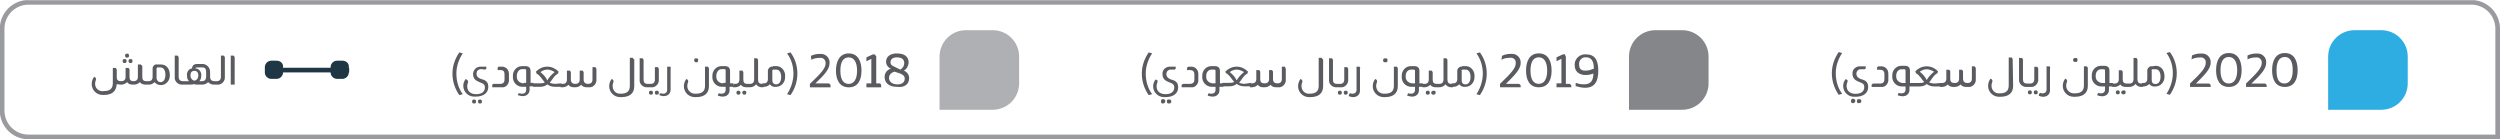
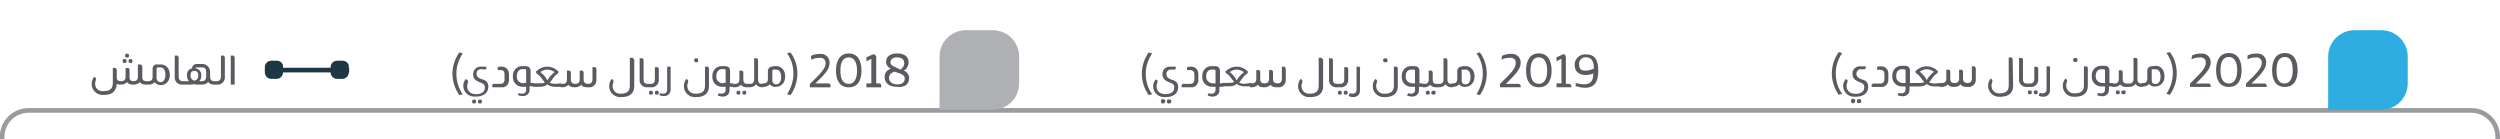
<svg xmlns="http://www.w3.org/2000/svg" xmlns:xlink="http://www.w3.org/1999/xlink" version="1.1" id="Layer_1" x="0px" y="0px" viewBox="0 0 508.8 28.3" style="enable-background:new 0 0 508.8 28.3;" xml:space="preserve">
  <style type="text/css">
	.st0{clip-path:url(#SVGID_2_);}
	.st1{fill:none;stroke:#9A9B9F;stroke-width:0.95;}
	.st2{fill:#2DADE2;}
	.st3{fill:#595B60;}
	.st4{fill:#AFB0B3;}
	.st5{fill:#85868A;}
	.st6{fill:none;stroke:#1F3644;stroke-width:0.95;}
	.st7{clip-path:url(#SVGID_4_);}
	.st8{fill:#1F3644;}
</style>
  <g id="Group_5025" transform="translate(0 28.346)">
    <g>
      <defs>
        <rect id="SVGID_1_" y="-28.3" width="508.8" height="28.3" />
      </defs>
      <clipPath id="SVGID_2_">
        <use xlink:href="#SVGID_1_" style="overflow:visible;" />
      </clipPath>
      <g id="Group_5020" class="st0">
        <g id="Group_5012" transform="translate(508.331 -0.475)">
-           <path id="Path_25382" class="st1" d="M0,0v-22c0-3-2.4-5.4-5.4-5.4c0,0,0,0,0,0h-497.1c-3,0-5.4,2.4-5.4,5.4c0,0,0,0,0,0v16.6      c0,3,2.4,5.4,5.4,5.4c0,0,0,0,0,0H0z" />
+           <path id="Path_25382" class="st1" d="M0,0c0-3-2.4-5.4-5.4-5.4c0,0,0,0,0,0h-497.1c-3,0-5.4,2.4-5.4,5.4c0,0,0,0,0,0v16.6      c0,3,2.4,5.4,5.4,5.4c0,0,0,0,0,0H0z" />
        </g>
        <g id="Group_5013" transform="translate(473.825 -6.004)">
          <path id="Path_25383" class="st2" d="M0,0v-10.8c0-3,2.4-5.4,5.4-5.4c0,0,0,0,0,0h5.4c3,0,5.4,2.4,5.4,5.4v5.4      c0,3-2.4,5.4-5.4,5.4c0,0,0,0,0,0H0z" />
        </g>
        <g id="Group_5014" transform="translate(374.916 -9.252)">
          <path id="Path_25384" class="st3" d="M0,0c-0.9-1.2-1.3-2.7-1.3-4.2c0-1.5,0.5-2.9,1.3-4.1l-0.7-0.2c-0.9,1.3-1.4,2.8-1.4,4.3      c0,1.6,0.5,3.1,1.4,4.4L0,0z M4.6-5l0.2-0.2v-0.4H3.6C2.8-5.6,2.1-5,2.1-4.2c0,0,0,0.1,0,0.1c0,1.1,0.7,1.4,1.4,1.7      c0.6,0.2,1,0.4,1,1c0,0.9-0.6,1.4-1.8,1.4c-1.2,0-1.8-0.7-1.8-1.6c0-0.3,0.1-0.6,0.2-0.9L1.1-2.8L0.7-3C0.4-2.6,0.2-2.1,0.2-1.6      c0,1.2,1,2.2,2.2,2.2c0.1,0,0.2,0,0.3,0c1.7,0,2.6-0.8,2.6-2c0-1.2-0.8-1.4-1.5-1.6C3.3-3.2,2.9-3.5,2.9-4.1      C2.9-4.6,3.3-5,3.7-5c0,0,0,0,0.1,0L4.6-5z M2.7,1.5C2.7,1.2,2.5,1,2.2,1S1.8,1.2,1.8,1.5c0,0.2,0.1,0.4,0.3,0.4      c0,0,0.1,0,0.1,0c0.2,0,0.4-0.1,0.4-0.3C2.7,1.5,2.7,1.5,2.7,1.5 M3.9,1.5c0-0.2-0.1-0.4-0.3-0.4c0,0-0.1,0-0.1,0      C3.1,1,3,1.2,3,1.5c0,0.2,0.1,0.4,0.3,0.4c0,0,0.1,0,0.1,0C3.7,1.9,3.9,1.8,3.9,1.5 M6-1.4h1.9c0.8,0.1,1.4-0.5,1.5-1.3      c0-0.1,0-0.1,0-0.2v-1.2c0-0.8-0.5-1.4-1.3-1.5c-0.1,0-0.1,0-0.2,0H7.4L7.1-5.4v0.5h0.6c0.6,0,0.9,0.3,0.9,0.9v1      c0,0.6-0.3,0.9-0.8,0.9H6.3L6-1.9V-1.4z M13.8-2.2v-2.5c0-0.7-0.4-1-1-1h-0.8c-1,0-1.8,0.9-1.8,1.9c0,0.1,0,0.1,0,0.2      c-0.1,1.1,0.8,2.1,1.9,2.1c0.1,0,0.2,0,0.3,0h0.5v0.6c0,0.5-0.3,0.8-0.8,0.8c-0.2,0-0.4,0-0.6-0.1L11.4,0l-0.1,0.3      c0.3,0.1,0.7,0.2,1,0.2c0.8,0,1.4-0.5,1.4-1.3c0-0.1,0-0.1,0-0.2v-0.5h0.8v-0.7L13.8-2.2z M12.4-2.2c-0.7,0-1.4-0.5-1.4-1.3      c0-0.1,0-0.1,0-0.2C11-4.4,11.4-5,12.1-5h0.5c0.2,0,0.3,0.1,0.3,0.2c0,0,0,0.1,0,0.1v2.5L12.4-2.2z M18.8-2.1      c-0.4,0-0.7-0.1-1.1-0.2c0,0,0,0,0,0c0.5-0.6,0.9-1.5,1.7-1.9l0.1-0.4c-0.6-0.6-1.4-1-2.3-1c-0.9,0-1.7,0.4-2.3,1L15-4.2      c0.8,0.4,1.2,1.3,1.7,1.8l0,0c-0.3,0.2-0.7,0.2-1.1,0.2h-1.3v0.7h1.4c0.5,0,1.1-0.1,1.5-0.5c0.4,0.3,0.9,0.5,1.5,0.5h1.4v-0.7      L18.8-2.1z M15.8-4.5C16.2-4.8,16.7-5,17.2-5c0.5,0,1,0.2,1.5,0.5c-0.6,0.5-1.1,1-1.5,1.7C16.9-3.5,16.4-4,15.8-4.5 M19.9-1.4      h0.4c0.5,0,0.9-0.2,1.2-0.5c0.3,0.4,0.7,0.5,1.2,0.5h0.2c0.5,0,0.9-0.2,1.2-0.5c0.3,0.4,0.7,0.5,1.2,0.5h0.3      c0.8,0.1,1.5-0.5,1.6-1.3c0-0.1,0-0.2,0-0.3v-2.2L27-5.6h-0.6v2.5c0,0.6-0.3,0.9-0.9,0.9s-0.9-0.3-0.9-0.9v-1.5l-0.2-0.3h-0.6      v1.8c0,0.6-0.3,0.9-0.9,0.9S22-2.4,22-3.1v-1.5l-0.2-0.3h-0.6v1.8c0,0.6-0.3,0.9-0.9,0.9h-0.4L19.9-1.4z M34.7-7.1l-0.2-0.3      h-0.6v5.7c0,1.1-0.6,1.6-1.8,1.6c-0.9,0.1-1.6-0.5-1.7-1.4c0-0.1,0-0.1,0-0.2c0-0.3,0.1-0.6,0.2-0.9l-0.1-0.3l-0.3-0.2      c-0.3,0.4-0.5,0.9-0.5,1.5c0,1.2,1,2.2,2.2,2.2c0.1,0,0.2,0,0.3,0c1.7,0,2.6-0.8,2.6-2.2L34.7-7.1z M37.9-1.4v-0.7h-0.3      c-0.6,0-0.8-0.3-0.8-0.9v-4l-0.2-0.3h-0.6v4.3c-0.1,0.8,0.5,1.5,1.3,1.6c0.1,0,0.2,0,0.3,0L37.9-1.4z M37.7-1.4h0.6      c0.8,0.1,1.5-0.5,1.6-1.3c0-0.1,0-0.2,0-0.3v-2.2l-0.2-0.3h-0.6v2.5c0,0.6-0.3,0.9-0.8,0.9h-0.5L37.7-1.4z M38.2,0.1      c0.2,0,0.4-0.1,0.4-0.3c0,0,0-0.1,0-0.1c0-0.2-0.1-0.4-0.3-0.4c0,0-0.1,0-0.1,0c-0.2,0-0.4,0.1-0.4,0.3c0,0,0,0.1,0,0.1      c0,0.2,0.1,0.4,0.3,0.4C38.2,0.1,38.2,0.1,38.2,0.1 M39.4,0.1c0.2,0,0.4-0.1,0.4-0.3c0,0,0-0.1,0-0.1c0-0.2-0.1-0.4-0.3-0.4      c0,0-0.1,0-0.1,0c-0.2,0-0.4,0.1-0.4,0.3c0,0,0,0.1,0,0.1c0,0.2,0.1,0.4,0.3,0.4C39.4,0.1,39.4,0.1,39.4,0.1 M42.4-5.3l-0.2-0.3      h-0.6v4.7c0,0.5-0.3,0.8-0.8,0.8c-0.2,0-0.3,0-0.5-0.1L40.1,0L40,0.4c0.3,0.1,0.6,0.2,0.9,0.2c0.8,0,1.4-0.5,1.4-1.3      c0-0.1,0-0.1,0-0.2V-5.3z M47.9-6.9c0-0.3-0.1-0.4-0.4-0.4S47-7.2,47-6.9c0,0.2,0.1,0.4,0.3,0.4c0,0,0.1,0,0.1,0      C47.8-6.4,47.9-6.6,47.9-6.9 M50-5.3l-0.2-0.3h-0.6v3.9c0,1.1-0.6,1.6-1.8,1.6c-0.9,0.1-1.7-0.5-1.8-1.4c0-0.1,0-0.1,0-0.2      c0-0.3,0.1-0.6,0.2-0.9l-0.1-0.3l-0.3-0.2c-0.3,0.4-0.5,0.9-0.5,1.5c0,1.2,1,2.2,2.2,2.2c0.1,0,0.2,0,0.3,0      c1.7,0,2.6-0.8,2.6-2.2V-5.3z M54.4-2.2v-2.5c0-0.7-0.4-1-1-1h-0.8c-1,0-1.8,0.9-1.8,1.9c0,0.1,0,0.1,0,0.2      c-0.1,1.1,0.8,2.1,1.9,2.1c0.1,0,0.2,0,0.3,0h0.5v0.6c0,0.5-0.3,0.8-0.8,0.8c-0.2,0-0.4,0-0.6-0.1L52,0l-0.1,0.3      c0.3,0.1,0.7,0.2,1,0.2c0.8,0,1.4-0.5,1.4-1.3c0-0.1,0-0.1,0-0.2v-0.5h0.8v-0.7L54.4-2.2z M53-2.2c-0.7,0-1.4-0.5-1.4-1.3      c0-0.1,0-0.1,0-0.2C51.6-4.4,52-5,52.7-5h0.5c0.2,0,0.3,0.1,0.3,0.2c0,0,0,0.1,0,0.1v2.5L53-2.2z M55-1.4h0.4      c0.5,0,0.9-0.2,1.2-0.5c0.3,0.4,0.7,0.5,1.2,0.5h0.4v-0.7h-0.3c-0.6,0-0.8-0.3-0.8-0.9v-1.5l-0.2-0.3h-0.6v1.8      c0,0.6-0.3,0.9-0.8,0.9H55L55-1.4z M56.5-0.3c0-0.2-0.1-0.4-0.3-0.4c0,0-0.1,0-0.1,0c-0.2,0-0.4,0.1-0.4,0.3c0,0,0,0.1,0,0.1      c0,0.2,0.1,0.4,0.3,0.4c0,0,0.1,0,0.1,0c0.2,0,0.4-0.1,0.4-0.3C56.5-0.2,56.5-0.3,56.5-0.3 M57.7-0.3c0-0.3-0.1-0.4-0.4-0.4      c-0.2,0-0.4,0.1-0.5,0.3c0,0,0,0.1,0,0.1c0,0.2,0.1,0.4,0.4,0.4c0,0,0.1,0,0.1,0C57.5,0.1,57.7,0,57.7-0.3 M58.1-1.4h0.3      c0.5,0,1-0.2,1.3-0.6c0.3,0.4,0.7,0.6,1.2,0.6h0.3v-0.7h-0.3c-0.6,0-0.8-0.3-0.8-0.9v-4l-0.2-0.3h-0.6v4.3      c0,0.6-0.3,0.9-0.8,0.9h-0.3V-1.4z M63.1-5.6c-0.5-0.1-0.9,0.3-1,0.7c0,0.1,0,0.2,0,0.2v1.6c0,0.6-0.3,0.9-0.8,0.9H61v0.7h0.4      c0.4,0,0.8-0.2,1.1-0.5c0.3,0.4,0.8,0.6,1.3,0.5c1,0,1.8-0.9,1.8-1.9c0-0.1,0-0.1,0-0.2c0-1.1-0.6-2.1-1.8-2.1L63.1-5.6z       M63-4.7C62.9-4.8,63-5,63.2-5c0,0,0.1,0,0.1,0h0.5c0.7,0,1,0.7,1,1.5c0,0.8-0.3,1.5-1,1.5C63.2-2,63-2.3,63-2.8V-4.7z       M66.7,0.2c0.9-1.3,1.4-2.8,1.4-4.4c0-1.6-0.5-3.1-1.4-4.3l-0.7,0.2c0.9,1.2,1.3,2.7,1.3,4.1c0,1.5-0.5,3-1.3,4.2L66.7,0.2z       M71.1-7c0.5-0.3,1.1-0.4,1.7-0.4C73.4-7.5,74-7.1,74-6.5c0,0.1,0,0.2,0,0.2c0,1-0.9,2-3.2,4.2v0.7H75v-0.4l-0.3-0.3H72      C73.6-3.7,75-5,75-6.3c0.1-1-0.7-1.9-1.7-1.9c-0.1,0-0.2,0-0.3,0c-0.6,0-1.2,0.1-1.8,0.4L71.1-7z M81.3-4.8      c0-1.9-0.7-3.5-2.6-3.5s-2.6,1.6-2.6,3.5s0.7,3.4,2.6,3.4S81.3-2.9,81.3-4.8 M80.4-4.8c0,1.7-0.6,2.7-1.7,2.7S77-3,77-4.8      s0.6-2.7,1.7-2.7S80.4-6.5,80.4-4.8 M82.5-7c0.5-0.3,1.1-0.4,1.7-0.4c0.6-0.1,1.1,0.3,1.2,0.9c0,0.1,0,0.2,0,0.2      c0,1-0.9,2-3.2,4.2v0.7h4.2v-0.4l-0.3-0.3h-2.8C85-3.7,86.3-5,86.3-6.3c0.1-1-0.7-1.9-1.7-1.9c-0.1,0-0.2,0-0.3,0      c-0.6,0-1.2,0.1-1.8,0.4L82.5-7z M92.7-4.8c0-1.9-0.7-3.5-2.6-3.5s-2.6,1.6-2.6,3.5s0.7,3.4,2.6,3.4S92.7-2.9,92.7-4.8       M91.7-4.8c0,1.7-0.6,2.7-1.7,2.7S88.4-3,88.4-4.8s0.6-2.7,1.7-2.7S91.7-6.5,91.7-4.8" />
        </g>
        <g id="Group_5015" transform="translate(191.215 -6.004)">
          <path id="Path_25385" class="st4" d="M0,0v-10.8c0-3,2.4-5.4,5.4-5.4c0,0,0,0,0,0h5.4c3,0,5.4,2.4,5.4,5.4l0,0v5.4      c0,3-2.4,5.4-5.4,5.4c0,0,0,0,0,0H0z" />
        </g>
        <g id="Group_5016" transform="translate(101.132 -14.171)">
          <path id="Path_25386" class="st3" d="M64-2c0.5-0.3,1.1-0.4,1.7-0.4c0.6-0.1,1.1,0.3,1.2,0.9c0,0.1,0,0.2,0,0.2      c0,1-0.9,2-3.2,4.2v0.7h4.2V3.1l-0.3-0.3h-2.8c1.6-1.5,2.9-2.8,2.9-4.1c0.1-1-0.7-1.9-1.7-1.9c-0.1,0-0.2,0-0.3,0      c-0.6,0-1.2,0.1-1.8,0.4L64-2z M74.2,0.2c0-1.9-0.7-3.5-2.6-3.5S69-1.6,69,0.2s0.7,3.4,2.6,3.4S74.2,2.1,74.2,0.2 M73.3,0.2      c0,1.7-0.6,2.7-1.7,2.7S69.9,2,69.9,0.2s0.6-2.7,1.7-2.7S73.3-1.5,73.3,0.2 M76.9-3.1h-0.4l-1.3,0.6v0.8l1-0.5v5h-1v0.8h3V3.1      L78,2.8h-0.8v-5.5L76.9-3.1z M83.9,1.7c0-0.7-0.5-1.3-1.1-1.5c0.6-0.3,0.9-0.9,1-1.6c0-1.3-0.9-1.9-2.4-1.9      c-1.3,0-2.2,0.6-2.2,1.7c0,0.6,0.4,1.2,1,1.4c-0.8,0.2-1.3,0.9-1.3,1.7c0,1,0.7,2,2.5,2C82.9,3.7,83.9,3,83.9,1.7 M81.1-0.5      c-0.8-0.3-1-0.6-1-1c0-0.7,0.6-1,1.3-1c1.1,0,1.5,0.5,1.5,1.2c0,0.5-0.3,1-0.8,1.3L81.1-0.5z M82.1,0.8c0.7,0.3,0.9,0.6,0.9,1      C83,2.7,82.3,3,81.5,3c-1.1,0-1.7-0.6-1.7-1.3c0-0.7,0.5-1.1,1.1-1.3L82.1,0.8z" />
        </g>
        <g id="Group_5017" transform="translate(331.53 -6.004)">
-           <path id="Path_25387" class="st5" d="M0,0v-10.8c0-3,2.4-5.4,5.4-5.4c0,0,0,0,0,0h5.4c3,0,5.4,2.4,5.4,5.4l0,0v5.4      c0,3-2.4,5.4-5.4,5.4c0,0,0,0,0,0H0z" />
-         </g>
+           </g>
        <g id="Group_5018" transform="translate(234.483 -9.182)">
          <path id="Path_25388" class="st3" d="M0,0c-0.9-1.2-1.3-2.7-1.3-4.2c0-1.5,0.5-2.9,1.3-4.1l-0.7-0.2c-0.9,1.3-1.4,2.8-1.4,4.3      c0,1.6,0.5,3.1,1.4,4.4L0,0z M4.6-5l0.2-0.2v-0.4H3.6C2.8-5.6,2.1-5,2.1-4.2c0,0,0,0.1,0,0.1c0,1.1,0.7,1.4,1.4,1.7      c0.6,0.2,1,0.4,1,1c0,0.9-0.6,1.4-1.8,1.4c-1.2,0-1.8-0.7-1.8-1.6c0-0.3,0.1-0.6,0.2-0.9L1.1-2.8L0.7-3C0.4-2.6,0.2-2.1,0.2-1.6      c0,1.2,1,2.2,2.2,2.2c0.1,0,0.2,0,0.3,0c1.7,0,2.6-0.8,2.6-2c0-1.2-0.8-1.4-1.5-1.6C3.3-3.2,2.9-3.5,2.9-4.1      C2.9-4.6,3.3-5,3.7-5c0,0,0,0,0.1,0L4.6-5z M2.7,1.5C2.7,1.2,2.5,1,2.2,1S1.8,1.2,1.8,1.5c0,0.2,0.1,0.4,0.3,0.4      c0,0,0.1,0,0.1,0c0.2,0,0.4-0.1,0.4-0.3C2.7,1.5,2.7,1.5,2.7,1.5 M3.9,1.5c0-0.2-0.1-0.4-0.3-0.4c0,0-0.1,0-0.1,0      C3.1,1,3,1.2,3,1.5c0,0.2,0.1,0.4,0.3,0.4c0,0,0.1,0,0.1,0C3.7,1.9,3.9,1.8,3.9,1.5 M6-1.4h1.9c0.8,0.1,1.4-0.5,1.5-1.3      c0-0.1,0-0.1,0-0.2v-1.2c0-0.8-0.5-1.4-1.3-1.5c-0.1,0-0.1,0-0.2,0H7.4L7.1-5.4v0.5h0.6c0.6,0,0.9,0.3,0.9,0.9v1      c0,0.6-0.3,0.9-0.9,0.9H6.3L6-1.9V-1.4z M13.8-2.2v-2.5c0-0.7-0.4-1-1-1h-0.8c-1,0-1.8,0.9-1.8,1.9c0,0.1,0,0.1,0,0.2      c-0.1,1.1,0.8,2.1,1.9,2.1c0.1,0,0.2,0,0.3,0h0.5v0.6c0,0.5-0.3,0.8-0.8,0.8c-0.2,0-0.4,0-0.6-0.1L11.4,0l-0.1,0.3      c0.3,0.1,0.7,0.2,1,0.2c0.8,0,1.4-0.5,1.4-1.3c0-0.1,0-0.1,0-0.2v-0.5h0.8v-0.7H13.8z M12.4-2.2c-0.7,0-1.4-0.5-1.4-1.3      c0-0.1,0-0.1,0-0.2C11-4.4,11.4-5,12.1-5h0.5c0.2,0,0.3,0.1,0.3,0.2c0,0,0,0.1,0,0.1v2.5H12.4z M18.8-2.1      c-0.4,0-0.7-0.1-1.1-0.2c0,0,0,0,0,0c0.5-0.6,0.9-1.5,1.7-1.9l0.1-0.4c-0.6-0.6-1.4-1-2.3-1c-0.9,0-1.7,0.4-2.3,1L15-4.3      c0.8,0.4,1.2,1.3,1.7,1.8l0,0c-0.3,0.2-0.7,0.2-1.1,0.2h-1.3v0.7h1.4c0.5,0,1.1-0.1,1.5-0.5c0.4,0.3,0.9,0.5,1.5,0.5h1.4v-0.7      L18.8-2.1z M15.8-4.5C16.2-4.8,16.7-5,17.2-5c0.5,0,1,0.2,1.5,0.5c-0.6,0.5-1.1,1-1.5,1.7C16.9-3.5,16.4-4,15.8-4.5 M19.9-1.4      h0.4c0.5,0,0.9-0.2,1.2-0.5c0.3,0.4,0.7,0.5,1.2,0.5h0.2c0.5,0,0.9-0.2,1.2-0.5c0.3,0.4,0.7,0.5,1.2,0.5h0.3      c0.8,0.1,1.5-0.5,1.6-1.3c0-0.1,0-0.2,0-0.3v-2.2L27-5.6h-0.6v2.5c0,0.6-0.3,0.9-0.9,0.9s-0.9-0.3-0.9-0.9v-1.5l-0.2-0.3h-0.6      v1.8c0,0.6-0.3,0.9-0.9,0.9S22-2.4,22-3.1v-1.5l-0.2-0.3h-0.6v1.8c0,0.6-0.3,0.9-0.9,0.9h-0.4L19.9-1.4z M34.7-7.1l-0.2-0.3      h-0.6v5.7c0,1.1-0.6,1.6-1.8,1.6c-0.9,0.1-1.6-0.5-1.7-1.4c0-0.1,0-0.1,0-0.2c0-0.3,0.1-0.6,0.2-0.9l-0.1-0.3l-0.3-0.2      c-0.3,0.4-0.5,0.9-0.5,1.5c0,1.2,1,2.2,2.2,2.2c0.1,0,0.2,0,0.3,0c1.7,0,2.6-0.8,2.6-2.2V-7.1z M37.9-1.4v-0.7h-0.3      c-0.6,0-0.8-0.3-0.8-0.9v-4l-0.2-0.3h-0.6v4.3c-0.1,0.8,0.5,1.5,1.3,1.6c0.1,0,0.2,0,0.3,0L37.9-1.4z M37.7-1.4h0.6      c0.8,0.1,1.5-0.5,1.6-1.3c0-0.1,0-0.2,0-0.3v-2.2l-0.2-0.3h-0.6v2.5c0,0.6-0.3,0.9-0.8,0.9h-0.5L37.7-1.4z M38.2,0.1      c0.2,0,0.4-0.1,0.4-0.3c0,0,0-0.1,0-0.1c0-0.2-0.1-0.4-0.3-0.4c0,0-0.1,0-0.1,0c-0.2,0-0.4,0.1-0.4,0.3c0,0,0,0.1,0,0.1      c0,0.2,0.1,0.4,0.3,0.4C38.2,0.1,38.2,0.1,38.2,0.1 M39.4,0.1c0.2,0,0.4-0.1,0.4-0.3c0,0,0-0.1,0-0.1c0-0.2-0.1-0.4-0.3-0.4      c0,0-0.1,0-0.1,0c-0.2,0-0.4,0.1-0.4,0.3c0,0,0,0.1,0,0.1c0,0.2,0.1,0.4,0.3,0.4C39.4,0.1,39.4,0.1,39.4,0.1 M42.4-5.3l-0.2-0.3      h-0.6v4.7c0,0.5-0.3,0.8-0.8,0.8c-0.2,0-0.3,0-0.5-0.1L40.1,0L40,0.4c0.3,0.1,0.6,0.2,0.9,0.2c0.8,0,1.4-0.5,1.4-1.3      c0-0.1,0-0.1,0-0.2V-5.3z M47.9-6.9c0-0.3-0.1-0.4-0.4-0.4S47-7.2,47-6.9c0,0.2,0.1,0.4,0.3,0.4c0,0,0.1,0,0.1,0      C47.8-6.4,47.9-6.6,47.9-6.9 M50-5.3l-0.2-0.3h-0.6v3.9c0,1.1-0.6,1.6-1.8,1.6c-0.9,0.1-1.7-0.5-1.8-1.4c0-0.1,0-0.1,0-0.2      c0-0.3,0.1-0.6,0.2-0.9l-0.1-0.3l-0.3-0.2c-0.3,0.4-0.5,0.9-0.5,1.5c0,1.2,1,2.2,2.2,2.2c0.1,0,0.2,0,0.3,0      c1.7,0,2.6-0.8,2.6-2.2V-5.3z M54.4-2.2v-2.5c0-0.7-0.4-1-1-1h-0.8c-1,0-1.8,0.9-1.8,1.9c0,0.1,0,0.1,0,0.2      c-0.1,1.1,0.8,2.1,1.9,2.1c0.1,0,0.2,0,0.3,0h0.5v0.6c0,0.5-0.3,0.8-0.8,0.8c-0.2,0-0.4,0-0.6-0.1L52,0l-0.1,0.3      c0.3,0.1,0.7,0.2,1,0.2c0.8,0,1.4-0.5,1.4-1.3c0-0.1,0-0.1,0-0.2v-0.5h0.8v-0.7H54.4z M53-2.2c-0.7,0-1.4-0.5-1.4-1.3      c0-0.1,0-0.1,0-0.2C51.6-4.4,52-5,52.7-5h0.5c0.2,0,0.3,0.1,0.3,0.2c0,0,0,0.1,0,0.1v2.5H53z M55-1.4h0.4c0.5,0,0.9-0.2,1.2-0.5      c0.3,0.4,0.7,0.5,1.2,0.5h0.4v-0.7h-0.3c-0.6,0-0.8-0.3-0.8-0.9v-1.5l-0.2-0.3h-0.6v1.8c0,0.6-0.3,0.9-0.8,0.9H55L55-1.4z       M56.5-0.3c0-0.2-0.1-0.4-0.3-0.4c0,0-0.1,0-0.1,0c-0.2,0-0.4,0.1-0.4,0.3c0,0,0,0.1,0,0.1c0,0.2,0.1,0.4,0.3,0.4      c0,0,0.1,0,0.1,0c0.2,0,0.4-0.1,0.4-0.3C56.5-0.2,56.5-0.3,56.5-0.3 M57.7-0.3c0-0.3-0.1-0.4-0.4-0.4c-0.2,0-0.4,0.1-0.5,0.3      c0,0,0,0.1,0,0.1c0,0.2,0.1,0.4,0.4,0.4c0,0,0.1,0,0.1,0C57.5,0.1,57.7,0,57.7-0.3 M58.1-1.4h0.3c0.5,0,1-0.2,1.3-0.6      c0.3,0.4,0.7,0.6,1.2,0.6h0.3v-0.7h-0.3c-0.6,0-0.8-0.3-0.8-0.9v-4l-0.2-0.3h-0.6v4.3c0,0.6-0.3,0.9-0.8,0.9h-0.3V-1.4z       M63.1-5.6c-0.5-0.1-0.9,0.3-1,0.7c0,0.1,0,0.2,0,0.2v1.6c0,0.6-0.3,0.9-0.8,0.9H61v0.7h0.4c0.4,0,0.8-0.2,1.1-0.5      c0.3,0.4,0.8,0.6,1.3,0.5c1,0,1.8-0.9,1.8-1.9c0-0.1,0-0.1,0-0.2c0.1-1-0.6-2-1.6-2.1c0,0-0.1,0-0.1,0H63.1z M63-4.7      C62.9-4.8,63-5,63.2-5c0,0,0.1,0,0.1,0h0.5c0.7,0,1,0.7,1,1.5c0,0.8-0.3,1.5-1,1.5C63.2-2,63-2.3,63-2.8V-4.7z M66.7,0.2      c0.9-1.3,1.4-2.8,1.4-4.4c0-1.6-0.5-3.1-1.4-4.3l-0.7,0.2c0.9,1.2,1.3,2.7,1.3,4.1c0,1.5-0.5,3-1.3,4.2L66.7,0.2z M71.1-7      c0.5-0.3,1.1-0.4,1.7-0.4C73.4-7.5,74-7.1,74-6.5c0,0.1,0,0.2,0,0.2c0,1-0.9,2-3.2,4.2v0.7h4.2v-0.4l-0.3-0.3H72      C73.6-3.7,75-5,75-6.3c0.1-1-0.7-1.9-1.7-1.9c-0.1,0-0.2,0-0.3,0c-0.6,0-1.2,0.1-1.8,0.4L71.1-7z M81.3-4.8      c0-1.9-0.7-3.5-2.6-3.5s-2.6,1.6-2.6,3.5s0.7,3.4,2.6,3.4S81.3-2.9,81.3-4.8 M80.4-4.8c0,1.7-0.6,2.7-1.7,2.7S77-3,77-4.8      s0.6-2.7,1.7-2.7S80.4-6.5,80.4-4.8 M84-8.1h-0.4l-1.3,0.6v0.8l1-0.5v5h-1v0.8h3v-0.4l-0.3-0.3h-0.8v-5.5L84-8.1z M86.4-1.6      c0.6,0.2,1.2,0.3,1.7,0.3c2,0,2.7-1.3,2.7-3.5c0-2.4-0.9-3.3-2.5-3.3c-1.2-0.1-2.2,0.8-2.3,1.9c0,0.1,0,0.2,0,0.3      c0,1.3,0.9,2,2.2,2c0.6,0,1.1-0.1,1.6-0.3c0,1.5-0.6,2.2-1.9,2.2c-0.6,0-1.1-0.1-1.7-0.3V-1.6z M86.9-6      c-0.1-0.7,0.4-1.4,1.1-1.5c0.1,0,0.2,0,0.3,0c0.9,0,1.6,0.5,1.6,2.3c-0.5,0.2-1,0.4-1.5,0.4C87.4-4.7,86.9-5.1,86.9-6" />
        </g>
        <g id="Group_5018_1_" transform="translate(234.483 -9.182)">
          <path id="Path_25388_1_" class="st3" d="M-140.3,0c-0.9-1.2-1.3-2.7-1.3-4.2c0-1.5,0.5-2.9,1.3-4.1l-0.7-0.2      c-0.9,1.3-1.4,2.8-1.4,4.3c0,1.6,0.5,3.1,1.4,4.4L-140.3,0z M-135.7-5l0.2-0.2v-0.4h-1.2c-0.8,0-1.4,0.6-1.5,1.4      c0,0,0,0.1,0,0.1c0,1.1,0.7,1.4,1.4,1.7c0.6,0.2,1,0.4,1,1c0,0.9-0.6,1.4-1.8,1.4c-1.2,0-1.8-0.7-1.8-1.6c0-0.3,0.1-0.6,0.2-0.9      l-0.1-0.3l-0.4-0.3c-0.3,0.4-0.5,0.9-0.5,1.4c0,1.2,1,2.2,2.2,2.2c0.1,0,0.2,0,0.3,0c1.7,0,2.6-0.8,2.6-2c0-1.2-0.8-1.4-1.5-1.6      c-0.5-0.2-0.9-0.4-0.9-1.1c0-0.5,0.3-0.8,0.8-0.9c0,0,0,0,0.1,0L-135.7-5z M-137.6,1.5c0-0.3-0.1-0.4-0.4-0.4s-0.4,0.1-0.4,0.4      c0,0.2,0.1,0.4,0.3,0.4c0,0,0.1,0,0.1,0c0.2,0,0.4-0.1,0.4-0.3C-137.6,1.5-137.6,1.5-137.6,1.5 M-136.4,1.5      c0-0.2-0.1-0.4-0.3-0.4c0,0-0.1,0-0.1,0c-0.3,0-0.4,0.1-0.4,0.4c0,0.2,0.1,0.4,0.3,0.4c0,0,0.1,0,0.1,0      C-136.5,1.9-136.4,1.8-136.4,1.5 M-134.3-1.4h1.9c0.8,0.1,1.4-0.5,1.5-1.3c0-0.1,0-0.1,0-0.2v-1.2c0-0.8-0.5-1.4-1.3-1.5      c-0.1,0-0.1,0-0.2,0h-0.6l-0.2,0.2v0.5h0.6c0.6,0,0.8,0.3,0.8,0.9v1c0,0.6-0.3,0.9-0.8,0.9h-1.5l-0.2,0.2V-1.4z M-126.5-2.2      v-2.5c0-0.7-0.4-1-1-1h-0.8c-1,0-1.8,0.9-1.8,1.9c0,0.1,0,0.1,0,0.2c-0.1,1.1,0.8,2.1,1.9,2.1c0.1,0,0.2,0,0.3,0h0.5v0.6      c0,0.5-0.3,0.8-0.8,0.8c-0.2,0-0.4,0-0.6-0.1l-0.2,0.1l-0.1,0.3c0.3,0.1,0.7,0.2,1,0.2c0.8,0,1.4-0.5,1.4-1.3c0-0.1,0-0.1,0-0.2      v-0.5h0.8v-0.7H-126.5z M-127.9-2.2c-0.7,0-1.4-0.5-1.4-1.3c0-0.1,0-0.1,0-0.2c0-0.7,0.4-1.4,1.1-1.4h0.5c0.2,0,0.3,0.1,0.3,0.2      c0,0,0,0.1,0,0.1v2.5H-127.9z M-121.5-2.1c-0.4,0-0.7-0.1-1.1-0.2c0,0,0,0,0,0c0.5-0.6,0.9-1.5,1.7-1.9l0.1-0.4      c-0.6-0.6-1.4-1-2.3-1c-0.9,0-1.7,0.4-2.3,1l0.1,0.4c0.8,0.4,1.2,1.3,1.7,1.8l0,0c-0.3,0.2-0.7,0.2-1.1,0.2h-1.3v0.7h1.4      c0.5,0,1.1-0.1,1.5-0.5c0.4,0.3,0.9,0.5,1.5,0.5h1.4v-0.7L-121.5-2.1z M-124.5-4.5c0.4-0.3,0.9-0.5,1.4-0.5c0.5,0,1,0.2,1.5,0.5      c-0.6,0.5-1.1,1-1.5,1.7C-123.4-3.5-123.9-4-124.5-4.5 M-120.4-1.4h0.4c0.5,0,0.9-0.2,1.2-0.5c0.3,0.4,0.7,0.5,1.2,0.5h0.2      c0.5,0,0.9-0.2,1.2-0.5c0.3,0.4,0.7,0.5,1.2,0.5h0.3c0.8,0.1,1.5-0.5,1.6-1.3c0-0.1,0-0.2,0-0.3v-2.2l-0.2-0.3h-0.6v2.5      c0,0.6-0.3,0.9-0.9,0.9c-0.6,0-0.9-0.3-0.9-0.9v-1.5l-0.2-0.3h-0.6v1.8c0,0.6-0.3,0.9-0.9,0.9c-0.6,0-0.9-0.3-0.9-0.9v-1.5      l-0.2-0.3h-0.6v1.8c0,0.6-0.3,0.9-0.8,0.9h-0.4L-120.4-1.4z M-105.5-7.1l-0.2-0.3h-0.6v5.7c0,1.1-0.6,1.6-1.8,1.6      c-0.9,0.1-1.6-0.5-1.7-1.4c0-0.1,0-0.1,0-0.2c0-0.3,0.1-0.6,0.2-0.9l-0.1-0.3l-0.3-0.2c-0.3,0.4-0.5,0.9-0.5,1.5      c0,1.2,1,2.2,2.2,2.2c0.1,0,0.2,0,0.3,0c1.7,0,2.6-0.8,2.6-2.2V-7.1z M-102.4-1.4v-0.7h-0.3c-0.6,0-0.8-0.3-0.8-0.9v-4l-0.2-0.3      h-0.6v4.3c-0.1,0.8,0.5,1.5,1.3,1.6c0.1,0,0.2,0,0.3,0L-102.4-1.4z M-102.6-1.4h0.6c0.8,0.1,1.5-0.5,1.6-1.3c0-0.1,0-0.2,0-0.3      v-2.2l-0.2-0.3h-0.6v2.5c0,0.6-0.3,0.9-0.8,0.9h-0.5L-102.6-1.4z M-102,0.1c0.2,0,0.4-0.1,0.4-0.3c0,0,0-0.1,0-0.1      c0-0.2-0.1-0.4-0.3-0.4c0,0-0.1,0-0.1,0c-0.2,0-0.4,0.1-0.4,0.3c0,0,0,0.1,0,0.1c0,0.2,0.1,0.4,0.3,0.4      C-102.1,0.1-102.1,0.1-102,0.1 M-100.8,0.1c0.2,0,0.4-0.1,0.4-0.3c0,0,0-0.1,0-0.1c0-0.2-0.1-0.4-0.3-0.4c0,0-0.1,0-0.1,0      c-0.2,0-0.4,0.1-0.4,0.3c0,0,0,0.1,0,0.1c0,0.2,0.1,0.4,0.3,0.4C-100.9,0.1-100.9,0.1-100.8,0.1 M-97.9-5.3l-0.2-0.3h-0.6v4.7      c0,0.5-0.3,0.8-0.8,0.8c-0.2,0-0.3,0-0.5-0.1l-0.2,0.1l-0.1,0.3c0.3,0.1,0.6,0.2,0.9,0.2c0.8,0,1.4-0.5,1.4-1.3      c0-0.1,0-0.1,0-0.2V-5.3z M-92.4-6.9c0-0.3-0.1-0.4-0.4-0.4s-0.4,0.1-0.4,0.4c0,0.2,0.1,0.4,0.3,0.4c0,0,0.1,0,0.1,0      C-92.5-6.4-92.4-6.6-92.4-6.9 M-90.2-5.3l-0.2-0.3h-0.6v3.9c0,1.1-0.6,1.6-1.8,1.6c-0.9,0.1-1.7-0.5-1.8-1.4c0-0.1,0-0.1,0-0.2      c0-0.3,0.1-0.6,0.2-0.9l-0.1-0.3l-0.3-0.2c-0.3,0.4-0.5,0.9-0.5,1.5c0,1.2,1,2.2,2.2,2.2c0.1,0,0.2,0,0.3,0      c1.7,0,2.6-0.8,2.6-2.2V-5.3z M-85.9-2.2v-2.5c0-0.7-0.4-1-1-1h-0.8c-1,0-1.8,0.9-1.8,1.9c0,0.1,0,0.1,0,0.2      c-0.1,1.1,0.8,2.1,1.9,2.1c0.1,0,0.2,0,0.3,0h0.5v0.6c0,0.5-0.3,0.8-0.8,0.8c-0.2,0-0.4,0-0.6-0.1L-88.3,0l-0.1,0.3      c0.3,0.1,0.7,0.2,1,0.2c0.8,0,1.4-0.5,1.4-1.3c0-0.1,0-0.1,0-0.2v-0.5h0.8v-0.7H-85.9z M-87.3-2.2c-0.7,0-1.4-0.5-1.4-1.3      c0-0.1,0-0.1,0-0.2c0-0.7,0.4-1.4,1.1-1.4h0.5c0.2,0,0.3,0.1,0.3,0.2c0,0,0,0.1,0,0.1v2.5H-87.3z M-85.3-1.4h0.4      c0.5,0,0.9-0.2,1.2-0.5c0.3,0.4,0.7,0.5,1.2,0.5h0.4v-0.7h-0.3c-0.6,0-0.8-0.3-0.8-0.9v-1.5l-0.2-0.3h-0.6v1.8      c0,0.6-0.3,0.9-0.8,0.9h-0.3L-85.3-1.4z M-83.8-0.3c0-0.2-0.1-0.4-0.3-0.4c0,0-0.1,0-0.1,0c-0.2,0-0.4,0.1-0.4,0.3      c0,0,0,0.1,0,0.1c0,0.2,0.1,0.4,0.3,0.4c0,0,0.1,0,0.1,0c0.2,0,0.4-0.1,0.4-0.3C-83.8-0.2-83.8-0.3-83.8-0.3 M-82.6-0.3      c0-0.3-0.1-0.4-0.4-0.4c-0.2,0-0.4,0.1-0.4,0.3c0,0,0,0.1,0,0.1c0,0.2,0.1,0.4,0.4,0.4c0,0,0.1,0,0.1,0      C-82.8,0.1-82.6,0-82.6-0.3 M-82.2-1.4h0.3c0.5,0,1-0.2,1.3-0.6c0.3,0.4,0.7,0.6,1.2,0.6h0.3v-0.7h-0.3c-0.6,0-0.8-0.3-0.8-0.9      v-4l-0.2-0.3h-0.6v4.3c0,0.6-0.3,0.9-0.8,0.9h-0.3V-1.4z M-77.2-5.6c-0.5-0.1-0.9,0.3-1,0.7c0,0.1,0,0.2,0,0.2v1.6      c0,0.6-0.3,0.9-0.8,0.9h-0.3v0.7h0.4c0.4,0,0.8-0.2,1.1-0.5c0.3,0.4,0.8,0.6,1.3,0.5c1,0,1.8-0.9,1.8-1.9c0-0.1,0-0.1,0-0.2      c0.1-1-0.6-2-1.6-2.1c0,0-0.1,0-0.1,0H-77.2z M-77.3-4.7c0-0.2,0.1-0.3,0.2-0.3c0,0,0.1,0,0.1,0h0.5c0.7,0,1,0.7,1,1.5      c0,0.8-0.3,1.5-1,1.5c-0.5,0-0.8-0.3-0.8-0.8V-4.7z M-73.6,0.2c0.9-1.3,1.4-2.8,1.4-4.4c0-1.6-0.5-3.1-1.4-4.3l-0.7,0.2      c0.9,1.2,1.3,2.7,1.3,4.1c0,1.5-0.5,3-1.3,4.2L-73.6,0.2z" />
        </g>
        <g id="Group_5019" transform="translate(26.261 -17.024)">
          <path id="Path_25389" class="st3" d="M0,0c0-0.2-0.1-0.4-0.3-0.4c0,0-0.1,0-0.1,0c-0.2,0-0.4,0.1-0.4,0.3c0,0,0,0.1,0,0.1      c0,0.2,0.1,0.4,0.3,0.4c0,0,0.1,0,0.1,0C-0.1,0.4,0,0.3,0,0 M-0.5,1.1c0-0.3-0.1-0.4-0.4-0.4s-0.4,0.1-0.4,0.4      c0,0.2,0.1,0.4,0.3,0.4c0,0,0.1,0,0.1,0c0.2,0,0.4-0.1,0.4-0.3C-0.5,1.2-0.5,1.2-0.5,1.1 M0.7,1.1c0-0.3-0.1-0.4-0.4-0.4      s-0.4,0.1-0.4,0.4c0,0.2,0.1,0.4,0.3,0.4c0,0,0.1,0,0.1,0C0.5,1.6,0.7,1.4,0.7,1.1 M-1.6,5.9c0.5,0,0.9-0.2,1.2-0.5      c0.3,0.4,0.7,0.5,1.2,0.5H1c0.5,0,0.9-0.2,1.2-0.5C2.5,5.8,3,5.9,3.4,5.9h0.5V5.2H3.5c-0.6,0-0.8-0.3-0.8-0.9V2.1L2.4,1.8H1.8      v2.5c0,0.6-0.3,0.9-0.9,0.9S0.1,4.9,0.1,4.3V2.8l-0.2-0.3h-0.6v1.8c0,0.6-0.3,0.9-0.9,0.9c-0.6,0-0.9-0.2-0.9-0.8V2.8l-0.2-0.3      h-0.6v3.1c0,1.1-0.6,1.6-1.7,1.6C-6,7.4-6.8,6.8-6.9,5.9c0-0.1,0-0.1,0-0.2c0-0.3,0.1-0.6,0.2-0.9l-0.1-0.3l-0.3-0.2      c-0.3,0.4-0.5,0.9-0.5,1.5c0,1.2,1,2.2,2.2,2.2c0.1,0,0.2,0,0.3,0c1.6,0,2.5-0.7,2.6-2.2C-2.3,5.8-2,5.9-1.7,5.9L-1.6,5.9z       M5.8,1.8C5.3,1.7,4.9,2,4.8,2.5c0,0.1,0,0.2,0,0.2v1.6c0,0.6-0.3,0.9-0.8,0.9H3.7v0.7h0.4c0.4,0,0.8-0.2,1.1-0.5      C5.5,5.8,6,6,6.5,6c1,0,1.8-0.9,1.8-1.9c0-0.1,0-0.1,0-0.2c0-1.1-0.6-2.1-1.8-2.1L5.8,1.8z M5.6,2.7c0-0.2,0.1-0.3,0.2-0.3      c0,0,0.1,0,0.1,0h0.5c0.7,0,1,0.7,1,1.5c0,0.8-0.3,1.5-1,1.5C6,5.4,5.7,5.1,5.6,4.7c0-0.1,0-0.1,0-0.2L5.6,2.7z M11.3,5.9V5.2      h-0.3c-0.6,0-0.9-0.3-0.9-0.9v-4L9.9,0H9.3v4.3c-0.1,0.8,0.5,1.5,1.3,1.6c0.1,0,0.2,0,0.3,0L11.3,5.9z M17.4,5.2      c-0.6,0-0.9-0.3-0.9-0.9v-1c0-0.8-0.6-1.5-1.4-1.6c-0.1,0-0.1,0-0.2,0h-1c-0.7,0-1,0.3-1.1,0.9c-0.7,0.1-1.1,0.8-1,1.5      c0,0.4,0.1,0.8,0.4,1.1h-1.2v0.7h1.3c0.3,0,0.6,0,0.9-0.1c0.3,0.1,0.6,0.1,0.9,0.1h0.8c0.5,0,0.9-0.2,1.2-0.5      c0.3,0.3,0.7,0.5,1.1,0.5h0.4V5.2L17.4,5.2z M15.7,4.2c0,0.7-0.3,1-0.9,1h-0.5c0.3-0.3,0.4-0.7,0.4-1.1c0.1-0.7-0.4-1.4-1.1-1.5      c0,0,0,0-0.1,0c0-0.2,0.2-0.2,0.5-0.2h0.9c0.6,0,0.8,0.3,0.8,1L15.7,4.2z M13.3,3.1c0.6,0,0.8,0.4,0.8,1c0,0.5-0.3,0.9-0.8,1      c-0.5-0.1-0.8-0.6-0.8-1C12.5,3.5,12.7,3.1,13.3,3.1 M17.5,5.9h0.4c0.8,0.1,1.5-0.5,1.6-1.3c0-0.1,0-0.2,0-0.3v-4L19.3,0h-0.6      v4.3c0,0.6-0.3,0.9-0.9,0.9h-0.3V5.9z M20.7,5.9h0.8V0.3L21.3,0h-0.6L20.7,5.9z" />
        </g>
      </g>
    </g>
    <g id="Group_5021" transform="translate(55.764 -14.083)">
      <path id="Path_25391" class="st6" d="M0,0h15.3" />
    </g>
    <g>
      <defs>
        <rect id="SVGID_3_" y="-28.3" width="508.8" height="28.3" />
      </defs>
      <clipPath id="SVGID_4_">
        <use xlink:href="#SVGID_3_" style="overflow:visible;" />
      </clipPath>
      <g id="Group_5024" class="st7">
        <g id="Group_5022" transform="translate(68.586 -15.993)">
          <path id="Path_25392" class="st8" d="M0,0c-0.7,0-1.3,0.6-1.3,1.3l0,0v1.1c0,0.7,0.6,1.3,1.3,1.3c0,0,0,0,0,0h1.1      c0.7,0,1.3-0.6,1.3-1.3V1.3C2.5,0.6,1.9,0,1.1,0H0z" />
        </g>
        <g id="Group_5023" transform="translate(55.201 -15.993)">
          <path id="Path_25393" class="st8" d="M0,0c-0.7,0-1.3,0.6-1.3,1.3l0,0v1.1c0,0.7,0.6,1.3,1.3,1.3c0,0,0,0,0,0h1.1      c0.7,0,1.3-0.6,1.3-1.3V1.3C2.5,0.6,1.9,0,1.1,0H0z" />
        </g>
      </g>
    </g>
  </g>
</svg>